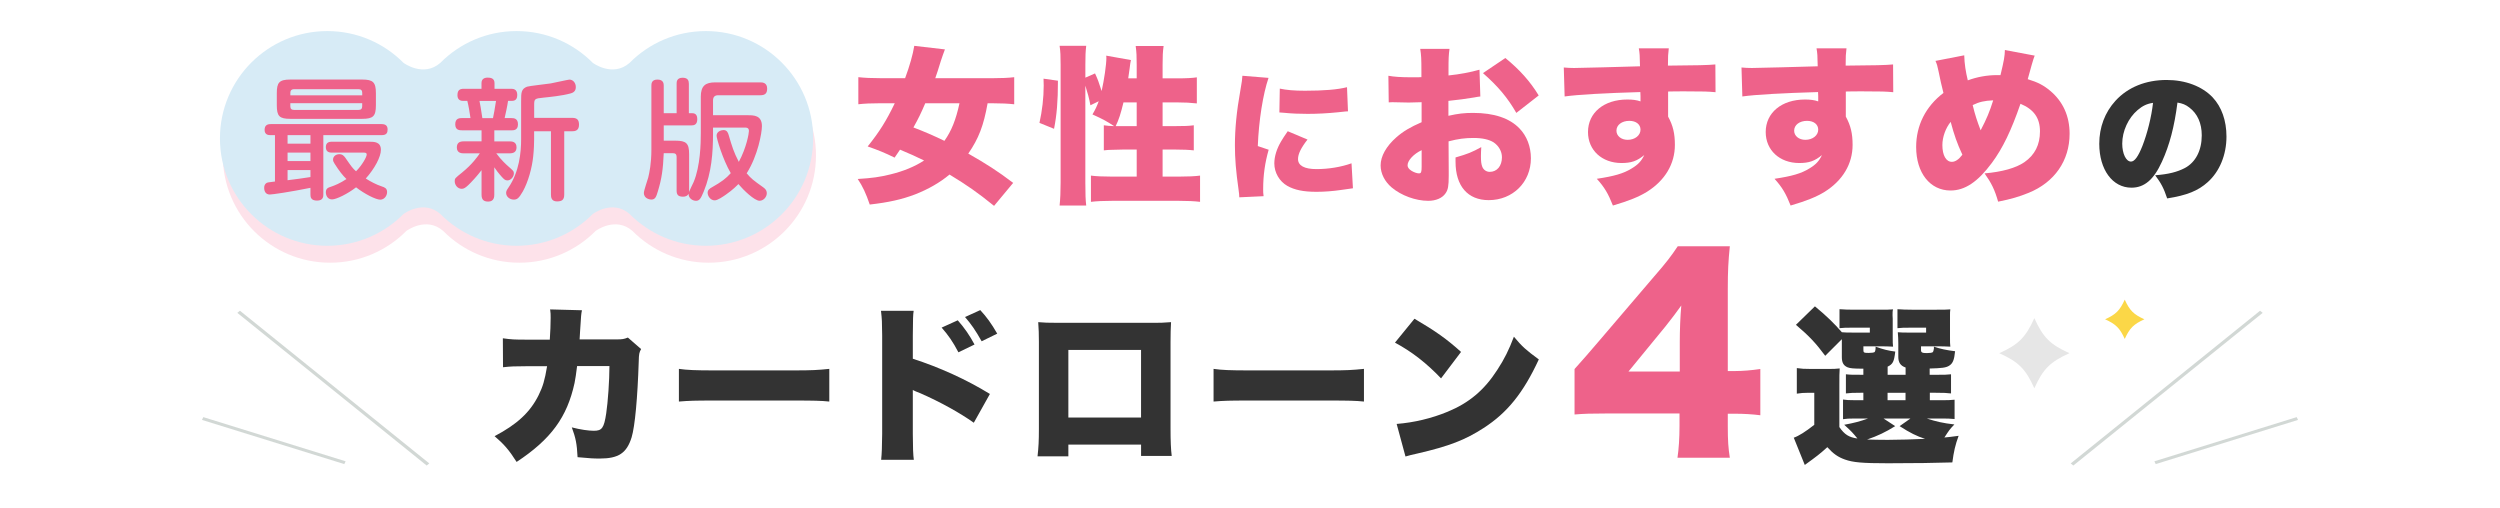
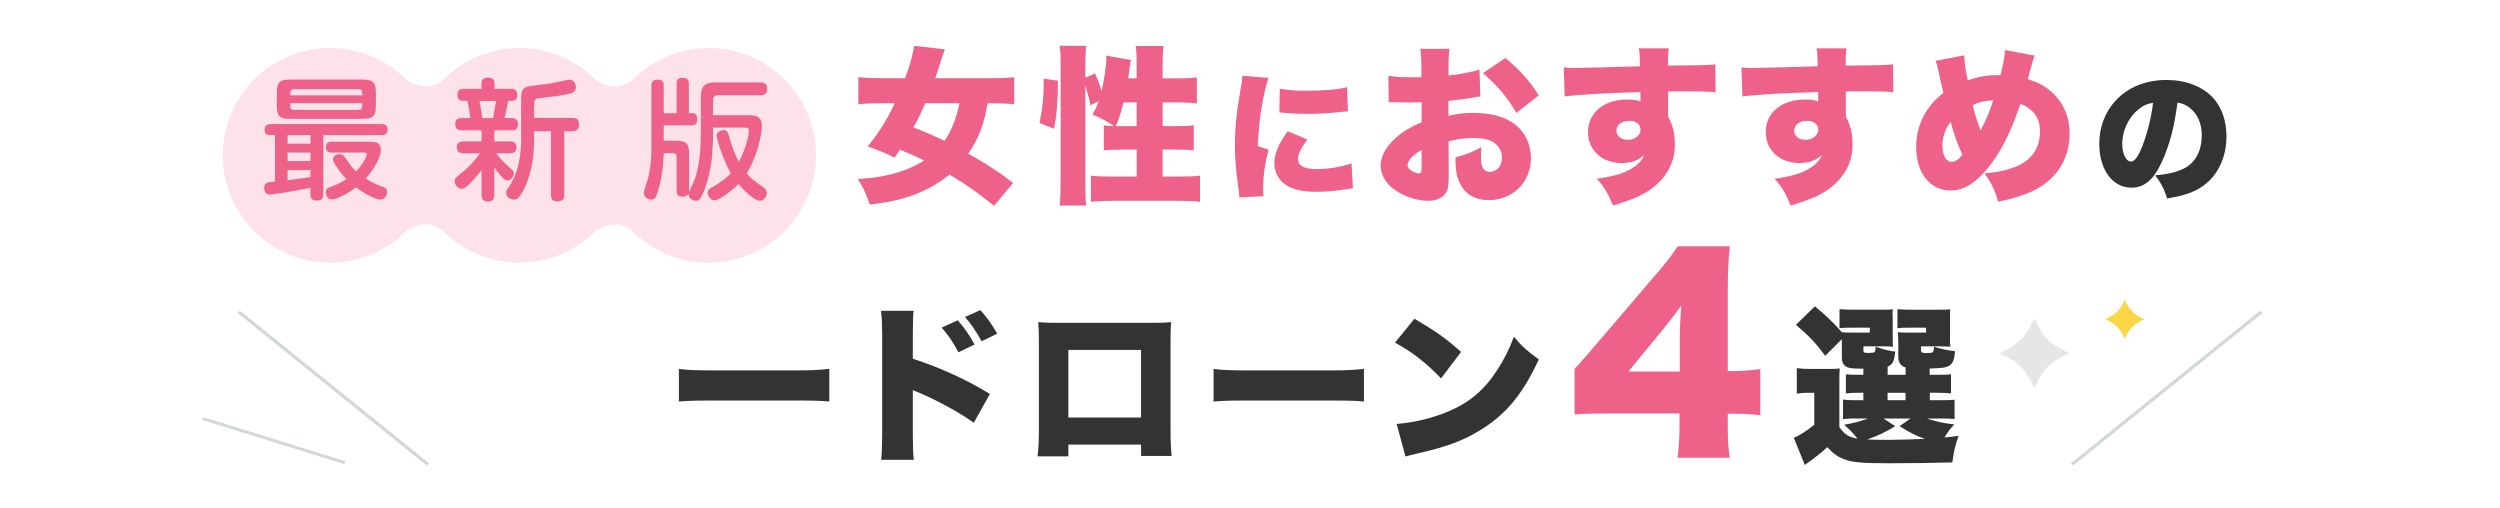
<svg xmlns="http://www.w3.org/2000/svg" id="Layer_2" viewBox="0 0 885 180">
  <defs>
    <style>.cls-1{fill:none;}.cls-2{fill:#e6e6e6;}.cls-3{fill:#ee628a;}.cls-4{fill:#fde2ea;}.cls-5{fill:#fbd747;}.cls-6{fill:#333;}.cls-7{fill:#d7ebf6;}.cls-8{fill:#d2d8d5;}</style>
  </defs>
  <g id="PC">
    <g>
      <rect class="cls-1" width="885" height="180" />
      <g>
        <g>
-           <path class="cls-6" d="m194.63,120.21c.18-2.34.3-5.82.3-7.68,0-1.26,0-1.74-.18-3l11.27.3c-.3,1.38-.3,1.56-.66,7.26q-.06,1.62-.18,3.06h13.07c1.98,0,2.7-.12,4.02-.66l4.68,4.08c-.66,1.2-.78,1.68-.84,4.44-.42,12.83-1.32,22.85-2.52,26.81-1.74,5.58-4.62,7.5-11.27,7.5-2.34,0-3.24-.06-7.86-.48-.24-4.8-.66-6.78-2.04-10.55,3,.78,5.94,1.2,7.8,1.2,2.88,0,3.6-.96,4.38-6.18.6-4.02,1.14-11.57,1.14-16.73h-11.45q-.48,3.96-.9,6c-2.64,12.11-8.33,19.91-20.51,27.94-2.7-4.26-4.5-6.3-7.8-9.12,7.98-4.2,12.59-8.46,15.59-14.51,1.5-3.06,2.16-5.22,3-10.25h-7.5c-4.02,0-5.28.06-8.1.36l-.06-10.25c3,.42,4.08.48,8.34.48h8.28Z" />
          <path class="cls-6" d="m240.33,130.58c2.82.42,6.06.54,12.29.54h28.66c6,0,8.28-.12,12.29-.54v11.57c-2.88-.3-5.52-.36-12.35-.36h-28.54c-6.72,0-8.69.06-12.35.36v-11.57Z" />
          <path class="cls-6" d="m311.93,162.79c.24-2.52.3-4.26.36-9.17v-34.9c-.06-5.16-.06-5.46-.42-8.7h11.57c-.24,1.56-.24,2.52-.3,8.76v8.21c9.47,3.06,18.89,7.32,27.29,12.47l-5.7,10.19c-4.98-3.54-11.93-7.38-18.89-10.43-1.8-.72-1.98-.78-2.16-.9-.18-.06-.3-.12-.54-.3v15.59c0,4.44.12,7.62.36,9.17h-11.57Zm27.11-49.41c2.34,2.64,4.26,5.4,5.94,8.58l-5.7,2.76c-1.98-3.78-3.54-6-5.94-8.75l5.7-2.58Zm7.98-3.6c2.22,2.4,3.9,4.68,6,8.33l-5.52,2.7c-2.1-3.78-3.78-6.18-5.88-8.58l5.4-2.46Z" />
          <path class="cls-6" d="m378.2,157.39v4.14h-10.91c.36-3.3.48-5.34.48-9.77v-30.82c0-2.58-.06-4.44-.24-6.9,2.1.18,3.3.24,7.26.24h32.32c3.72,0,4.62,0,7.44-.24-.12,2.1-.18,4.26-.18,7.08v30.4c0,4.62.12,7.5.42,9.89h-10.85v-4.02h-25.73Zm25.73-33.52h-25.73v23.93h25.73v-23.93Z" />
          <path class="cls-6" d="m429.6,130.58c2.82.42,6.06.54,12.29.54h28.66c6,0,8.28-.12,12.29-.54v11.57c-2.88-.3-5.52-.36-12.35-.36h-28.54c-6.72,0-8.69.06-12.35.36v-11.57Z" />
          <path class="cls-6" d="m500.72,112.83c7.56,4.44,11.45,7.2,16.49,11.75l-7.08,9.36c-5.22-5.46-10.31-9.42-16.31-12.65l6.9-8.46Zm-6.3,37.24c6.12-.48,12.41-1.98,18.05-4.32,7.56-3.12,12.95-7.62,17.57-14.81,2.52-3.84,4.14-7.14,5.88-11.75,2.94,3.54,4.32,4.74,8.82,8.04-5.46,11.81-11.15,18.89-19.55,24.29-6.48,4.2-12.17,6.42-23.33,9-2.34.54-2.7.6-4.32,1.08l-3.12-11.51Z" />
        </g>
        <g>
          <path class="cls-3" d="m557.39,130.64q4.05-4.5,8.64-9.9l19.52-22.85c4.32-4.95,6.03-7.2,8.37-10.71h18.44c-.54,5.31-.72,8.91-.72,14.93v29.24h2.61c2.79,0,5.76-.27,8.91-.72v16.37c-2.7-.36-6.03-.54-8.82-.54h-2.7v4.5c0,5.04.18,7.65.72,11.07h-18.53c.45-3.06.72-6.84.72-11.25v-4.41h-25.46c-5.85,0-8.37.09-11.7.36v-16.1Zm37.25-9.54c0-4.05.18-9,.54-12.96-1.8,2.52-3.15,4.32-5.58,7.38l-13.13,16.01h18.17v-10.44Z" />
          <path class="cls-6" d="m651.11,151.15c1.86,2.7,3.42,3.66,6.42,4.08-1.68-2.04-1.98-2.4-4.68-4.86,3.6-.66,5.58-1.2,8.46-2.22h-4.62c-2.16,0-3.06.06-4.26.24v-6.96c1.32.18,1.92.24,4.14.24h3.06v-2.64h-.54c-3.3,0-4.02.06-5.64.24v-6.78c1.56.18,2.22.18,5.64.18h.54v-2.16c-3.42,0-4.68-.12-5.58-.48-1.44-.6-2.04-1.68-2.04-3.6v-6.36l-5.88,5.88c-3.36-4.5-5.52-6.84-10.37-10.97l6.72-6.54c4.08,3.36,6.84,6.06,9.54,9.17,1.5.12,1.86.12,4.38.12h5.52v-1.74h-5.7c-2.7,0-3.54,0-5.04.18v-6.72c1.56.12,3.24.18,5.16.18h8.46c3.12,0,4.02,0,5.34-.12-.18.6-.18,1.08-.18,2.1l.06,1.2v6.42c0,1.74,0,2.7.12,3.48-1.44-.06-2.64-.12-4.02-.12h-6.48v1.32c0,.9.18,1.02,1.86,1.02,1.08,0,1.8-.12,2.1-.3.18-.18.36-.78.36-1.56v-.36c2.64.96,4.5,1.44,6.96,1.74-.42,3.6-.84,4.44-2.7,5.34v2.88h6.36v-2.58c-1.8-.6-2.58-1.8-2.58-3.72v-4.86q0-1.86-.18-3.9c1.5.12,1.98.12,4.56.12h5.46v-1.74h-5.1c-2.7,0-3.54,0-5.04.18v-6.72c1.56.12,3.24.18,5.16.18h8.22c3.12,0,4.02,0,5.34-.12-.12.72-.12,1.14-.12,2.04v7.68c0,1.8,0,2.7.12,3.48-1.44-.06-2.64-.12-4.02-.12h-6.36v1.38c0,.78.42,1.02,2.04,1.02,1.02,0,1.92-.12,2.16-.36q.18-.18.36-1.2v-.72c2.22.78,4.5,1.26,7.5,1.62-.3,3.12-.84,4.38-2.16,5.16-1.08.66-2.46.84-6.84.96v2.22h1.98c3.36,0,4.02,0,5.58-.18v6.78c-1.68-.18-2.34-.24-5.58-.24h-1.92v2.64h3.06c3.42,0,4.08,0,5.7-.18v6.84c-1.74-.18-2.4-.18-5.7-.18h-4.14c3.36,1.08,5.64,1.62,9.77,2.1-1.68,1.74-1.86,2.04-3.54,4.62,1.44-.12,2.34-.24,5.04-.6-1.2,3.24-1.74,5.7-2.22,9.42-5.28.18-13.79.3-22.85.3s-12.29-.3-15.17-1.32c-2.4-.84-4.14-2.04-6.24-4.38-2.58,2.34-3.66,3.18-7.98,6.3l-3.9-9.65c1.74-.6,4.14-2.1,7.26-4.56v-11.33h-2.46c-1.32,0-2.16.06-3.72.3v-9.05c1.68.24,2.64.3,4.92.3h5.76c2.46,0,3,0,4.5-.18-.12,1.74-.12,2.34-.12,6.72v14.03Zm19.79-.3c-3.36,2.1-6.24,3.48-9.95,4.74,1.92.06,4.62.12,7.32.12,3.24,0,9.96-.18,13.19-.36-2.94-.96-5.28-2.1-9-4.5l3.84-2.7h-9.54l4.14,2.7Zm-2.7-9.17h6.36v-2.64h-6.36v2.64Z" />
        </g>
      </g>
      <g>
        <path class="cls-3" d="m351.9,72.88c-5.76-4.68-9.65-7.38-15.77-11.09-3.36,2.82-7.56,5.22-12.17,7.02-4.74,1.8-9.29,2.82-16.07,3.6-1.32-3.9-2.52-6.48-4.26-9.05,5.04-.3,7.98-.72,11.57-1.62,4.68-1.14,8.58-2.76,11.93-4.92-2.82-1.38-4.92-2.34-8.52-3.84-.6.84-1.02,1.5-1.92,2.82-3.54-1.74-5.64-2.58-9.53-3.96,4.14-5.16,6.6-9.06,9.59-15.29h-4.98c-3.36,0-5.82.12-7.92.36v-9.59c2.16.24,4.62.36,7.86.36h8.7c1.62-4.38,2.76-8.4,3.24-11.45l10.85,1.26c-.48,1.2-.9,2.52-1.44,4.08-.9,3-1.44,4.56-1.98,6.12h20.03c3.48,0,5.88-.12,7.92-.36v9.59c-2.16-.24-4.5-.36-7.62-.36h-1.8c-1.38,7.86-3.18,12.53-6.84,17.81,6.42,3.66,10.37,6.18,15.89,10.37l-6.78,8.16Zm-24.35-36.34c-1.5,3.48-2.34,5.28-4.2,8.58,3.78,1.44,6.72,2.7,10.97,4.74,2.52-3.54,4.08-7.5,5.34-13.31h-12.11Z" />
        <path class="cls-3" d="m367.97,43.5c.96-4.32,1.5-8.88,1.5-13.19,0-.3,0-1.38-.06-2.46l5.1.72c0,7.38-.42,12.17-1.38,17.03l-5.16-2.1Zm16.25,21.71c0,3.54.06,5.4.3,7.56h-9.42c.24-2.34.36-5.04.36-8.21V22.87c0-3.06-.06-4.56-.36-6.66h9.42c-.24,2.16-.3,3.54-.3,6.66v4.62l3.42-1.5c1.02,2.22,1.26,2.88,2.34,6.24.9-4.02,1.68-9.36,1.68-11.81,0-.12,0-.42-.06-.72l8.75,1.56c-.18.78-.3,1.5-.48,3.12-.18,1.02-.24,1.62-.48,3.36h3v-4.8c0-2.94-.06-4.5-.36-6.66h9.89c-.3,2.1-.36,3.6-.36,6.66v4.8h5.16c3.24,0,5.4-.12,6.96-.36v9.23c-2.04-.24-4.32-.36-6.9-.36h-5.22v8.4h4.14c3.48,0,5.16-.06,6.9-.3v8.88c-1.5-.18-3.84-.3-7.02-.3h-4.02v9.59h5.76c3.18,0,5.76-.12,7.5-.36v9.29c-1.92-.24-4.56-.36-7.5-.36h-23.63c-2.94,0-5.58.12-7.5.36v-9.29c1.68.24,4.44.36,7.5.36h8.7v-9.59h-4.5c-.9,0-2.46.06-4.8.12-.6,0-1.2.06-2.34.18v-8.88c1.26.18,1.98.24,3.66.3-2.76-1.8-3.84-2.4-7.68-4.14,1.02-1.74,1.56-2.88,2.22-4.68l-2.94,1.44c-.42-2.34-1.02-4.5-1.8-6.96v34.9Zm13.49-28.96c-.96,3.96-1.62,6.06-2.76,8.4h7.44v-8.4h-4.68Z" />
        <path class="cls-3" d="m449.06,27.57c-1.95,5.7-3.45,15.04-3.8,24.14l3.85,1.3c-1.3,4.5-1.95,9-1.95,13.99,0,.95,0,1.4.15,2.45l-8.6.4c-.05-.95-.05-1.35-.25-2.65-.95-6.7-1.3-11.04-1.3-15.79,0-5.75.6-12.04,1.9-19.24.6-3.5.65-3.85.75-5.35l9.25.75Zm13.79,21.84c-2.3,2.95-3.35,5.1-3.35,6.9,0,2.3,2.25,3.55,6.5,3.55s8.65-.7,12.44-2.05l.5,8.84q-1.3.15-4.25.6c-2.7.4-5.8.65-8.64.65-4.65,0-7.75-.65-10.34-2.1-2.8-1.6-4.6-4.7-4.6-7.95,0-2.45.85-5.2,2.4-7.8.7-1.15,1-1.65,2.35-3.6l7,2.95Zm-9.79-18.04c2.35.5,5,.75,8.89.75,6.65,0,11.54-.4,14.89-1.25l.35,8.54c-.45,0-.95.05-3.7.35-3.45.35-7.1.55-10.54.55-3.05,0-5.55-.1-8.6-.4-.4-.05-.75-.05-1.45-.1l.15-8.45Z" />
        <path class="cls-3" d="m524.07,34.15c-.9.12-1.08.12-2.28.36-2.34.42-6.12.9-9.05,1.2v5.28c3.48-.78,5.58-1.02,8.75-1.02,7.38,0,12.89,1.86,16.37,5.46,2.64,2.7,4.08,6.48,4.08,10.61,0,8.46-6.42,14.81-14.93,14.81-7.44,0-11.75-4.98-11.75-13.61v-1.5c4.38-1.26,5.82-1.86,9.11-3.66-.06,1.26-.12,1.92-.12,3.18,0,1.86.12,2.88.48,3.78.42,1.08,1.44,1.8,2.64,1.8,2.58,0,4.32-2.1,4.32-5.16,0-2.04-1.08-4.02-2.94-5.28-1.62-1.02-3.96-1.56-7.14-1.56-2.94,0-5.4.3-8.82,1.2l.06,10.61v1.56c0,3.66-.24,4.98-1.14,6.24-1.14,1.68-3.42,2.64-6.12,2.64-4.44,0-9.53-1.86-12.95-4.74-2.46-2.1-3.9-4.92-3.9-7.8,0-3.24,1.98-6.78,5.58-9.95,2.4-2.1,4.92-3.6,8.93-5.34v-7.08l-4.56.12-5.82-.12c-.18,0-.72,0-1.26.06l-.12-9.42c1.92.36,4.38.54,8.21.54h2.28q.84-.06,1.2-.06v-1.92c0-4.5-.06-5.88-.42-8.09h10.37c-.3,2.16-.36,3.54-.36,7.5v1.92c4.08-.42,7.8-1.14,10.97-2.04l.3,9.47Zm-20.81,19.01c-2.82,1.32-4.98,3.66-4.98,5.34,0,.72.42,1.32,1.32,1.92.84.54,1.98.96,2.7.96.78,0,.96-.42.96-2.4v-5.82Zm33.52-13.19c-3.06-5.34-6.48-9.42-11.81-14.09l7.92-5.34c5.1,4.14,8.82,8.33,11.81,13.25l-7.92,6.18Z" />
        <path class="cls-3" d="m553.57,23.89c1.5.12,2.16.18,3.66.18,1.62,0,17.75-.42,23.33-.6-.06-3.84-.12-4.62-.42-6.36h10.61c-.24,2.1-.3,2.76-.3,6.12,9.96-.06,14.39-.18,16.79-.42l.06,9.83c-2.7-.24-3.9-.3-10.79-.3-3.18,0-3.6,0-6,.06v8.88c1.74,3.18,2.4,6,2.4,10.01,0,6.72-3.48,12.59-9.89,16.61-2.94,1.8-6.36,3.18-12.05,4.86-1.68-4.26-3-6.48-5.7-9.47,6.06-.9,9.47-1.86,12.35-3.66,2.22-1.32,3.48-2.64,4.44-4.74-2.52,2.1-4.56,2.82-8.04,2.82-6.96,0-11.87-4.56-11.87-10.97,0-6.84,5.64-11.51,13.91-11.51,1.92,0,3.3.18,4.68.66v-1.86q0-.84-.06-1.44c-12.41.36-22.19.9-26.8,1.56l-.3-10.25Zm18.65,22.37c0,1.86,1.68,3.24,3.96,3.24,2.58,0,4.56-1.56,4.56-3.6,0-1.86-1.56-3.12-3.96-3.12-2.64,0-4.56,1.44-4.56,3.48Z" />
        <path class="cls-3" d="m616.48,23.89c1.5.12,2.16.18,3.66.18,1.62,0,17.75-.42,23.33-.6-.06-3.84-.12-4.62-.42-6.36h10.61c-.24,2.1-.3,2.76-.3,6.12,9.96-.06,14.39-.18,16.79-.42l.06,9.83c-2.7-.24-3.9-.3-10.79-.3-3.18,0-3.6,0-6,.06v8.88c1.74,3.18,2.4,6,2.4,10.01,0,6.72-3.48,12.59-9.89,16.61-2.94,1.8-6.36,3.18-12.05,4.86-1.68-4.26-3-6.48-5.7-9.47,6.06-.9,9.47-1.86,12.35-3.66,2.22-1.32,3.48-2.64,4.44-4.74-2.52,2.1-4.56,2.82-8.04,2.82-6.96,0-11.87-4.56-11.87-10.97,0-6.84,5.64-11.51,13.91-11.51,1.92,0,3.3.18,4.68.66v-1.86q0-.84-.06-1.44c-12.41.36-22.19.9-26.8,1.56l-.3-10.25Zm18.65,22.37c0,1.86,1.68,3.24,3.96,3.24,2.58,0,4.56-1.56,4.56-3.6,0-1.86-1.56-3.12-3.96-3.12-2.64,0-4.56,1.44-4.56,3.48Z" />
        <path class="cls-3" d="m695.34,19.57c.06,2.94.54,5.94,1.26,8.88,3.18-1.2,6.84-1.86,10.25-1.86h1.32c1.26-5.22,1.5-6.66,1.56-8.88l10.55,1.98c-.24.54-.6,1.68-1.08,3.36-.9,3.12-1.32,4.8-1.38,4.98,3.54,1.08,5.64,2.16,7.98,4.14,4.5,3.78,6.84,8.94,6.84,15.17,0,9.54-5.34,17.21-14.51,20.93-3.24,1.32-6.24,2.22-10.79,3.12-1.2-4.2-2.34-6.54-4.8-10.01,6.3-.54,11.09-1.92,14.09-3.96,3.72-2.58,5.52-6.18,5.52-10.91s-2.16-7.79-6.9-9.77c-3.24,9.42-6.3,15.77-10.13,20.93-4.98,6.72-9.54,9.77-14.63,9.77-7.26,0-12.17-6.24-12.17-15.41,0-7.62,3.36-14.33,9.66-19.13-.72-2.88-1.08-4.38-1.74-7.68-.42-2.04-.54-2.4-1.08-3.66l10.19-1.98Zm-7.74,31.78c0,3.66,1.32,5.94,3.36,5.94,1.2,0,2.46-.84,3.72-2.52-1.86-4.02-2.88-6.9-4.14-11.63-1.8,2.22-2.94,5.4-2.94,8.21Zm13.55-5.22c2.16-4.14,3.18-6.6,4.44-10.61-3.06.12-4.92.54-7.26,1.68.84,3.48,1.56,5.64,2.82,8.94Z" />
        <path class="cls-6" d="m765.32,57.25c-2.9,6.4-6.25,9.19-10.79,9.19-6.7,0-11.39-6.4-11.39-15.54,0-5.85,2-11.14,5.75-15.24,4.4-4.8,10.74-7.35,18.09-7.35,6.7,0,12.59,2.25,16.29,6.15,3.2,3.4,4.9,8.25,4.9,13.89,0,6.5-2.45,12.39-6.65,16.14-3.4,3.05-7.35,4.65-14.34,5.75-1.2-3.6-2.15-5.4-4.25-8.2,4.7-.35,7.79-1.15,10.49-2.55,3.85-2.05,6-6.25,6-11.59,0-4.25-1.5-7.65-4.4-9.84-1.3-1-2.4-1.45-4.2-1.75-1.1,8.59-2.8,15.04-5.5,20.94Zm-8.6-18.29c-3.3,2.8-5.45,7.45-5.45,11.89,0,3.55,1.35,6.35,3.1,6.35,1.25,0,2.55-1.75,4.05-5.55,1.75-4.5,3.2-10.29,3.75-15.24-2.1.3-3.7,1.05-5.45,2.55Z" />
      </g>
      <path class="cls-4" d="m250.86,17c-10.55,0-20.1,4.3-26.98,11.25,0,0,0,0,0,0-5.99,5.25-13.03,0-13.03,0h0c-6.89-6.95-16.43-11.25-26.99-11.25s-20.1,4.3-26.98,11.25c0,0,0,0,0,0-5.99,5.25-13.03,0-13.03,0h0c-6.89-6.95-16.43-11.25-26.99-11.25-20.99,0-38,17.01-38,38s17.01,38,38,38c10.55,0,20.1-4.3,26.99-11.25h0s7.04-5.25,13.03,0c0,0,0,0,0,0,6.89,6.95,16.43,11.25,26.98,11.25s20.1-4.3,26.99-11.25h0s7.04-5.25,13.03,0c0,0,0,0,0,0,6.89,6.95,16.43,11.25,26.98,11.25,20.99,0,38-17.01,38-38s-17.01-38-38-38Z" />
-       <path class="cls-7" d="m249.86,11c-10.55,0-20.1,4.3-26.98,11.25,0,0,0,0,0,0-5.99,5.25-13.03,0-13.03,0h0c-6.89-6.95-16.43-11.25-26.99-11.25s-20.1,4.3-26.98,11.25c0,0,0,0,0,0-5.99,5.25-13.03,0-13.03,0h0c-6.89-6.95-16.43-11.25-26.99-11.25-20.99,0-38,17.01-38,38s17.01,38,38,38c10.55,0,20.1-4.3,26.99-11.25h0s7.04-5.25,13.03,0c0,0,0,0,0,0,6.89,6.95,16.43,11.25,26.98,11.25s20.1-4.3,26.99-11.25h0s7.04-5.25,13.03,0c0,0,0,0,0,0,6.89,6.95,16.43,11.25,26.98,11.25,20.99,0,38-17.01,38-38s-17.01-38-38-38Z" />
      <g>
        <path class="cls-3" d="m114.46,68.82c0,.7,0,2.19-2.23,2.19s-2.33-1.3-2.33-2.19v-2.33c-7.07,1.44-13.49,2.37-14.38,2.37-1.4,0-2-1.07-2-2.37,0-.84.28-1.35.84-1.72.37-.19.6-.23,2.98-.51v-16.42h-1.58c-.7,0-2.09-.09-2.09-1.86,0-1.63.98-2.05,2.14-2.05h39.31c1.58,0,2.09.79,2.09,1.91s-.33,2-2.09,2h-20.66v20.98Zm18.61-31.54c0,3.86-.98,4.79-4.84,4.79h-25.45c-3.86,0-4.79-.93-4.79-4.79v-4.28c0-3.77.84-4.84,4.79-4.84h25.45c3.86,0,4.84.98,4.84,4.84v4.28Zm-23.17,10.56h-8.1v3.03h8.1v-3.03Zm0,6.19h-8.1v2.98h8.1v-2.98Zm-8.1,9.77c2.61-.33,5.63-.7,8.1-1.12v-2.47h-8.1v3.58Zm26.43-30.05v-.88c0-.88-.42-1.3-1.3-1.3h-22.84c-.7,0-1.3.28-1.3,1.3v.88h25.45Zm0,2.79h-25.45v1.07c0,.93.46,1.3,1.3,1.3h22.84c.84,0,1.3-.37,1.3-1.3v-1.07Zm-10.79,17.49c-1.35,0-2.09-.6-2.09-1.95,0-1.21.6-1.91,2.09-1.91h13.21c1.81,0,4.19,0,4.19,2.88,0,2.47-2.19,6.61-5.35,10.14,1.54,1.02,3.77,2.19,5.77,2.84.84.28,1.77.61,1.77,1.95s-.98,2.7-2.42,2.7c-1.58,0-5.58-2.05-8.56-4.37-2.93,2.28-6.98,4.28-8.51,4.28-1.63,0-2.19-1.49-2.19-2.51,0-1.35.79-1.67,1.86-2,1.26-.42,3.21-1.21,5.44-2.7-1.35-1.3-2.56-2.84-4.19-5.4-.47-.74-.56-1.02-.56-1.49,0-1.07.93-1.91,2.23-1.91,1.12,0,1.63.61,2.14,1.3,2.28,3.3,2.56,3.68,3.77,4.75,2.09-2.09,3.77-5.03,3.77-5.91,0-.7-.51-.7-1.49-.7h-10.89Z" />
        <path class="cls-3" d="m181.08,41.81c.74,0,2.28.05,2.28,2.19s-1.54,2.14-2.37,2.14h-6v3.91h5.44c.79,0,2.42.09,2.42,2.09,0,1.72-1.12,2.14-2.42,2.14h-4.75c1.77,2.42,3.72,4.14,4.14,4.51,1.86,1.63,2.09,1.81,2.09,2.61,0,1.16-1.07,2.47-2.28,2.47-.79,0-1.16-.37-1.95-1.21-1.3-1.44-2.14-2.6-2.7-3.44v9.72c0,.65-.05,2.42-2.14,2.42-1.49,0-2.37-.56-2.37-2.42v-8.7c-1.63,2.14-3.63,4.28-4.7,5.3-1.07.98-1.58,1.3-2.33,1.3-1.4,0-2.47-1.3-2.47-2.7,0-.98.14-1.07,2.56-3.02,3.68-2.98,5.54-5.68,6.33-6.84h-5.72c-.56,0-2.42,0-2.42-2.05,0-1.54.79-2.19,2.42-2.19h6.33v-3.91h-6.89c-.88,0-2.42,0-2.42-2.14s1.54-2.19,2.37-2.19h3.02c-.19-1.54-.74-4.65-1.12-6.09h-1.54c-1.35,0-1.95-.79-1.95-2,0-1.86.88-2.28,2.28-2.28h6.23v-2c0-1.49,1.02-1.95,2.19-1.95,1.02,0,2.42.19,2.42,1.95v2h5.77c.7,0,2.28,0,2.28,2.19,0,1.07-.37,2.09-1.86,2.09h-1.4c-.28,2-.93,4.84-1.21,6.09h2.42Zm-6.56,0c.28-1.35.65-3.26,1.07-6.09h-5.86c.33,1.54.47,2.47,1.02,6.09h3.77Zm25.22,4.65v22.42c0,1.91-.88,2.42-2.56,2.42-2,0-2.14-1.49-2.14-2.42v-22.42h-5.96v2.98c0,.88-.05,3.44-.33,5.96-.42,4.05-1.77,8.98-3.67,12.38-1.44,2.51-2.09,2.88-3.21,2.88-1.4,0-2.7-1.02-2.7-2.37,0-.56.19-.98.84-1.91,3.81-5.54,4.47-12.38,4.47-17.12v-13.54c0-2.84,0-4.23,2.09-5.03.79-.28,7.07-.93,8.38-1.16,1.07-.19,6.23-1.35,6.61-1.35,1.3,0,2.28,1.16,2.28,2.65,0,.7-.19,1.81-1.81,2.23-3.16.88-7.68,1.3-9.49,1.49-3.4.33-3.44.42-3.44,2.84v4.33h13.45c1.91,0,2.42.88,2.42,2.47,0,2.14-1.54,2.28-2.42,2.28h-2.79Z" />
        <path class="cls-3" d="m248.08,34.32c0-4,1.67-5.16,5.16-5.16h15.91c.7,0,2.42.05,2.42,2.19,0,1.63-.65,2.37-2.42,2.37h-14.93c-1.26,0-1.81.65-1.81,1.86v5.21h12.33c2.05,0,4.98,0,4.98,3.86,0,2.28-1.4,10.42-5.4,16.7,1.72,2,2.19,2.33,5.82,4.93.65.47,1.3,1.02,1.3,2.14,0,1.3-1.16,2.65-2.56,2.65-1.81,0-5.72-3.81-7.49-5.91-.56.56-1.86,1.95-4.47,3.77-1.02.7-2.88,2-3.91,2-1.54,0-2.51-1.58-2.51-2.7,0-.98.74-1.49,1.49-1.91,3.54-2,4.98-3.12,6.7-5.02-2.84-4.88-5.02-12.24-5.02-13.26,0-1.54,1.72-2,2.47-2,1.21,0,1.54.93,1.77,1.63,1.26,4.28,1.81,6.14,3.63,9.63,2.75-5.07,3.58-10.14,3.58-10.93,0-1.21-.93-1.21-1.4-1.21h-11.31v2.05c0,6.89-.51,13.82-3.3,20.61-1.07,2.6-1.54,3.26-2.75,3.26s-2.65-.93-2.61-2.47c-.37.7-1.02,1.02-1.95,1.02-1.81,0-2.28-.79-2.28-2.14v-11.96c0-.93-.47-1.3-1.3-1.3h-3.26c-.23,5.68-.74,9.12-2.05,13.4-.56,1.86-.88,3.02-2.33,3.02-.37,0-2.65-.23-2.65-2.37,0-.88,1.35-4.65,1.54-5.44.42-1.77,1.12-4.93,1.12-9.96v-22.52c0-.65,0-2.19,2.14-2.19s2.23,1.44,2.23,2.19v9.72h4.56v-10.42c0-.65,0-2.14,2.14-2.14,1.86,0,2.19,1.07,2.19,2.14v10.42h1.26c1.44,0,1.72,1.16,1.72,2.09,0,2-1.12,2.23-2.19,2.23h-9.68v5.4h4.09c3.91,0,4.89.93,4.89,4.79v12.89c0,.19-.05.37-.05.51.19-.56,1.4-2.98,1.63-3.49,2.42-5.68,2.56-13.91,2.56-17.26v-12.93Z" />
      </g>
      <g>
        <g>
          <polygon class="cls-8" points="733.96 164.8 733.03 164.05 800.06 110 800.99 110.75 733.96 164.8" />
-           <polygon class="cls-8" points="763.12 164.29 762.65 163.3 813.03 147.66 813.5 148.65 763.12 164.29" />
        </g>
        <g>
          <polygon class="cls-8" points="151.04 164.8 151.97 164.05 84.94 110 84.01 110.75 151.04 164.8" />
          <polygon class="cls-8" points="121.88 164.29 122.35 163.3 71.97 147.66 71.5 148.65 121.88 164.29" />
        </g>
      </g>
      <g>
        <path class="cls-2" d="m732.58,125.03c-6.84,3.08-9.34,5.58-12.42,12.42-3.08-6.84-5.58-9.34-12.42-12.42,6.84-3.08,9.34-5.58,12.42-12.42,3.08,6.84,5.58,9.34,12.42,12.42Z" />
        <path class="cls-5" d="m759.12,113.03c-3.83,1.73-5.23,3.13-6.96,6.96-1.73-3.83-3.13-5.23-6.96-6.96,3.83-1.73,5.23-3.13,6.96-6.96,1.73,3.83,3.13,5.23,6.96,6.96Z" />
      </g>
    </g>
  </g>
</svg>